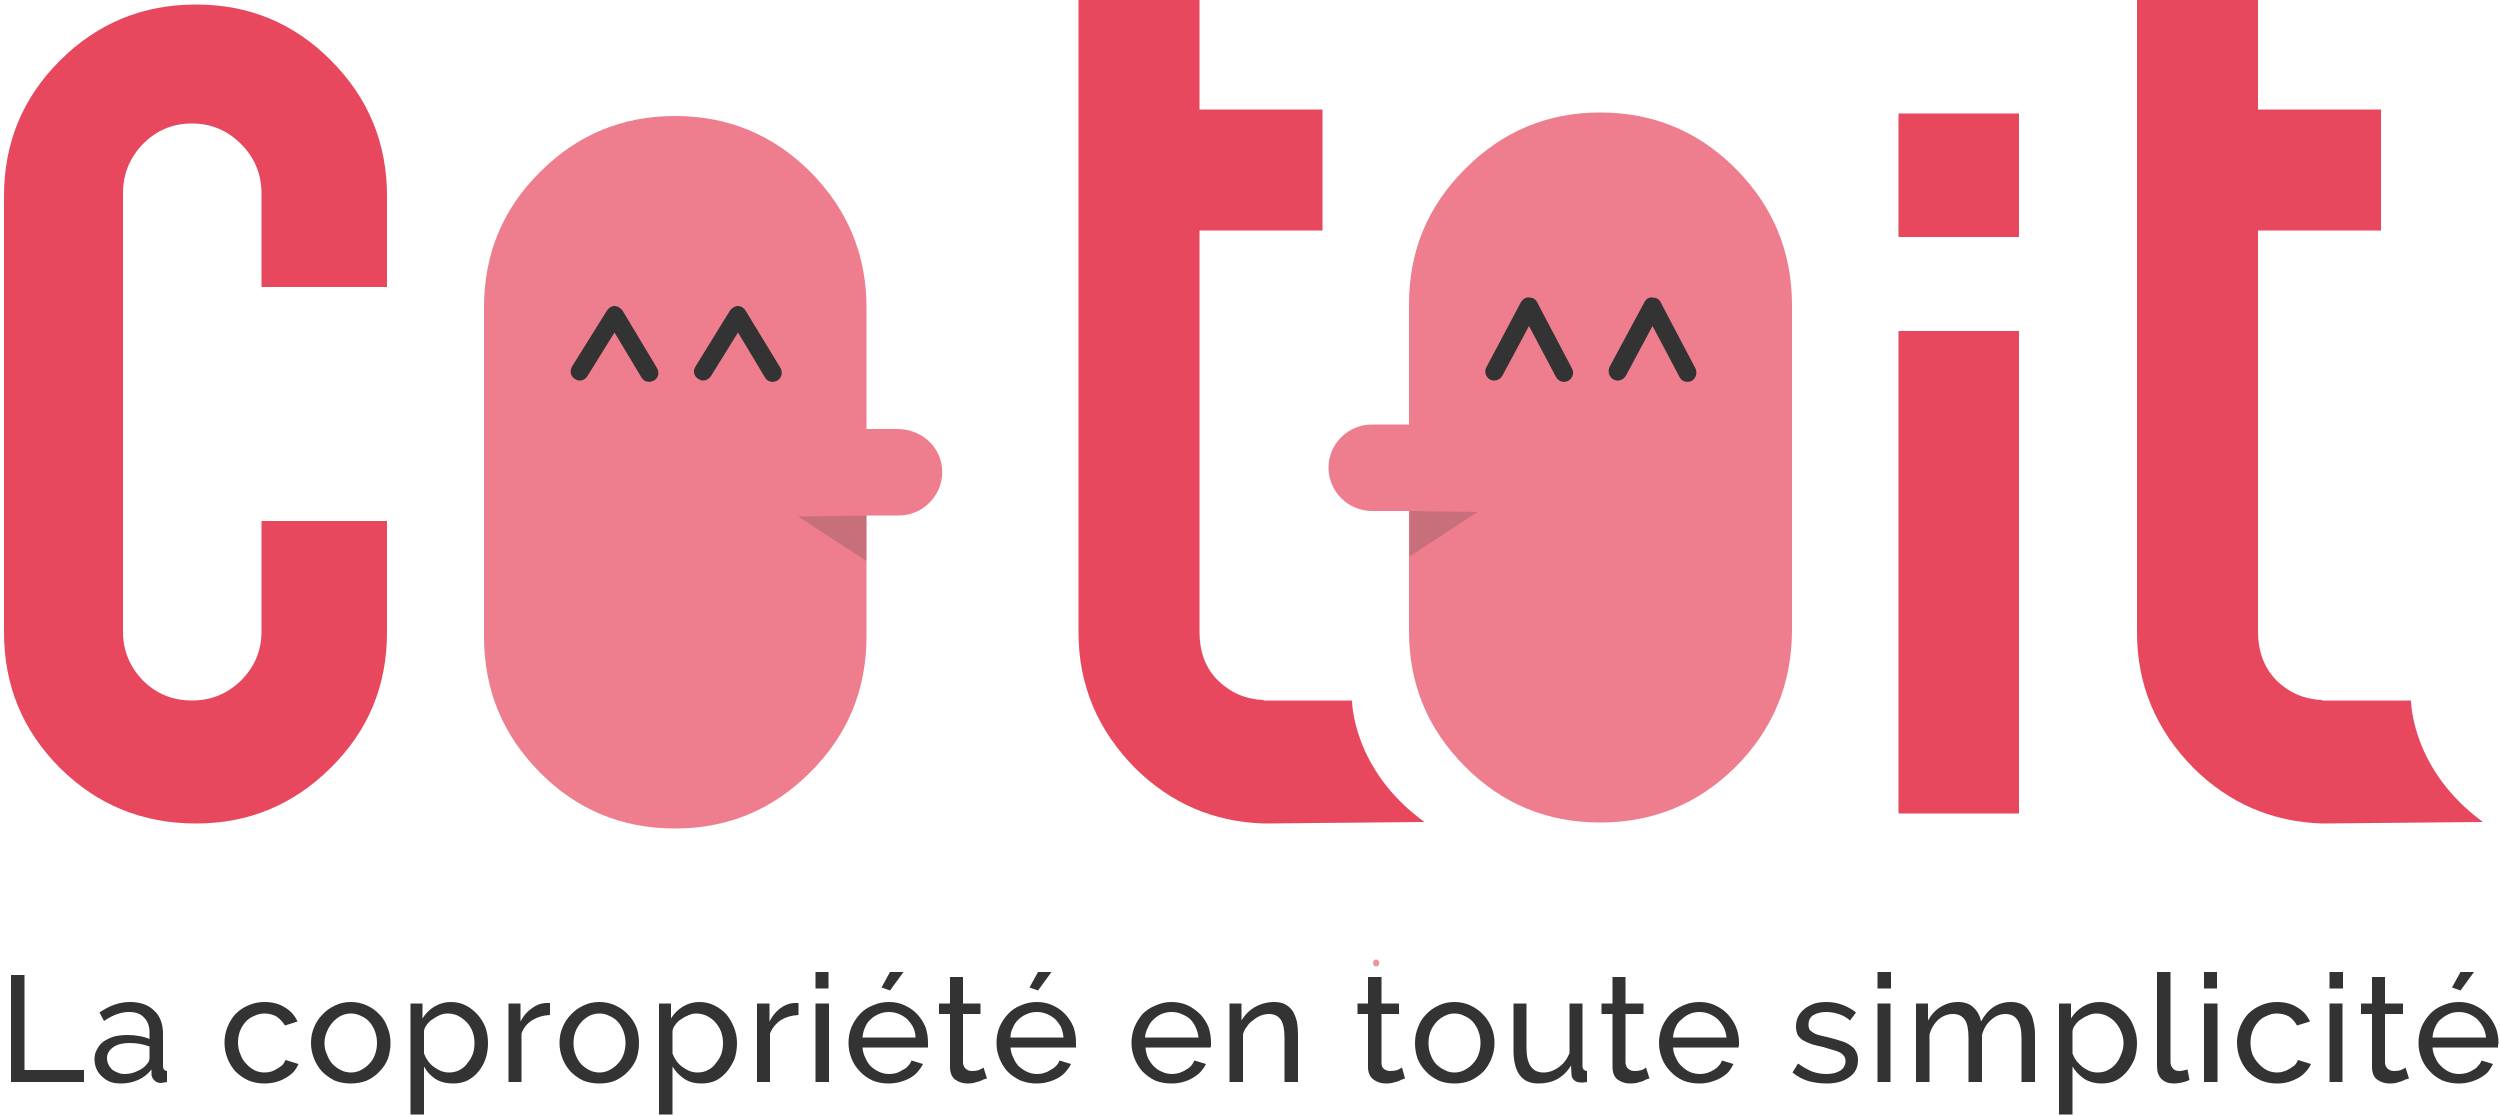
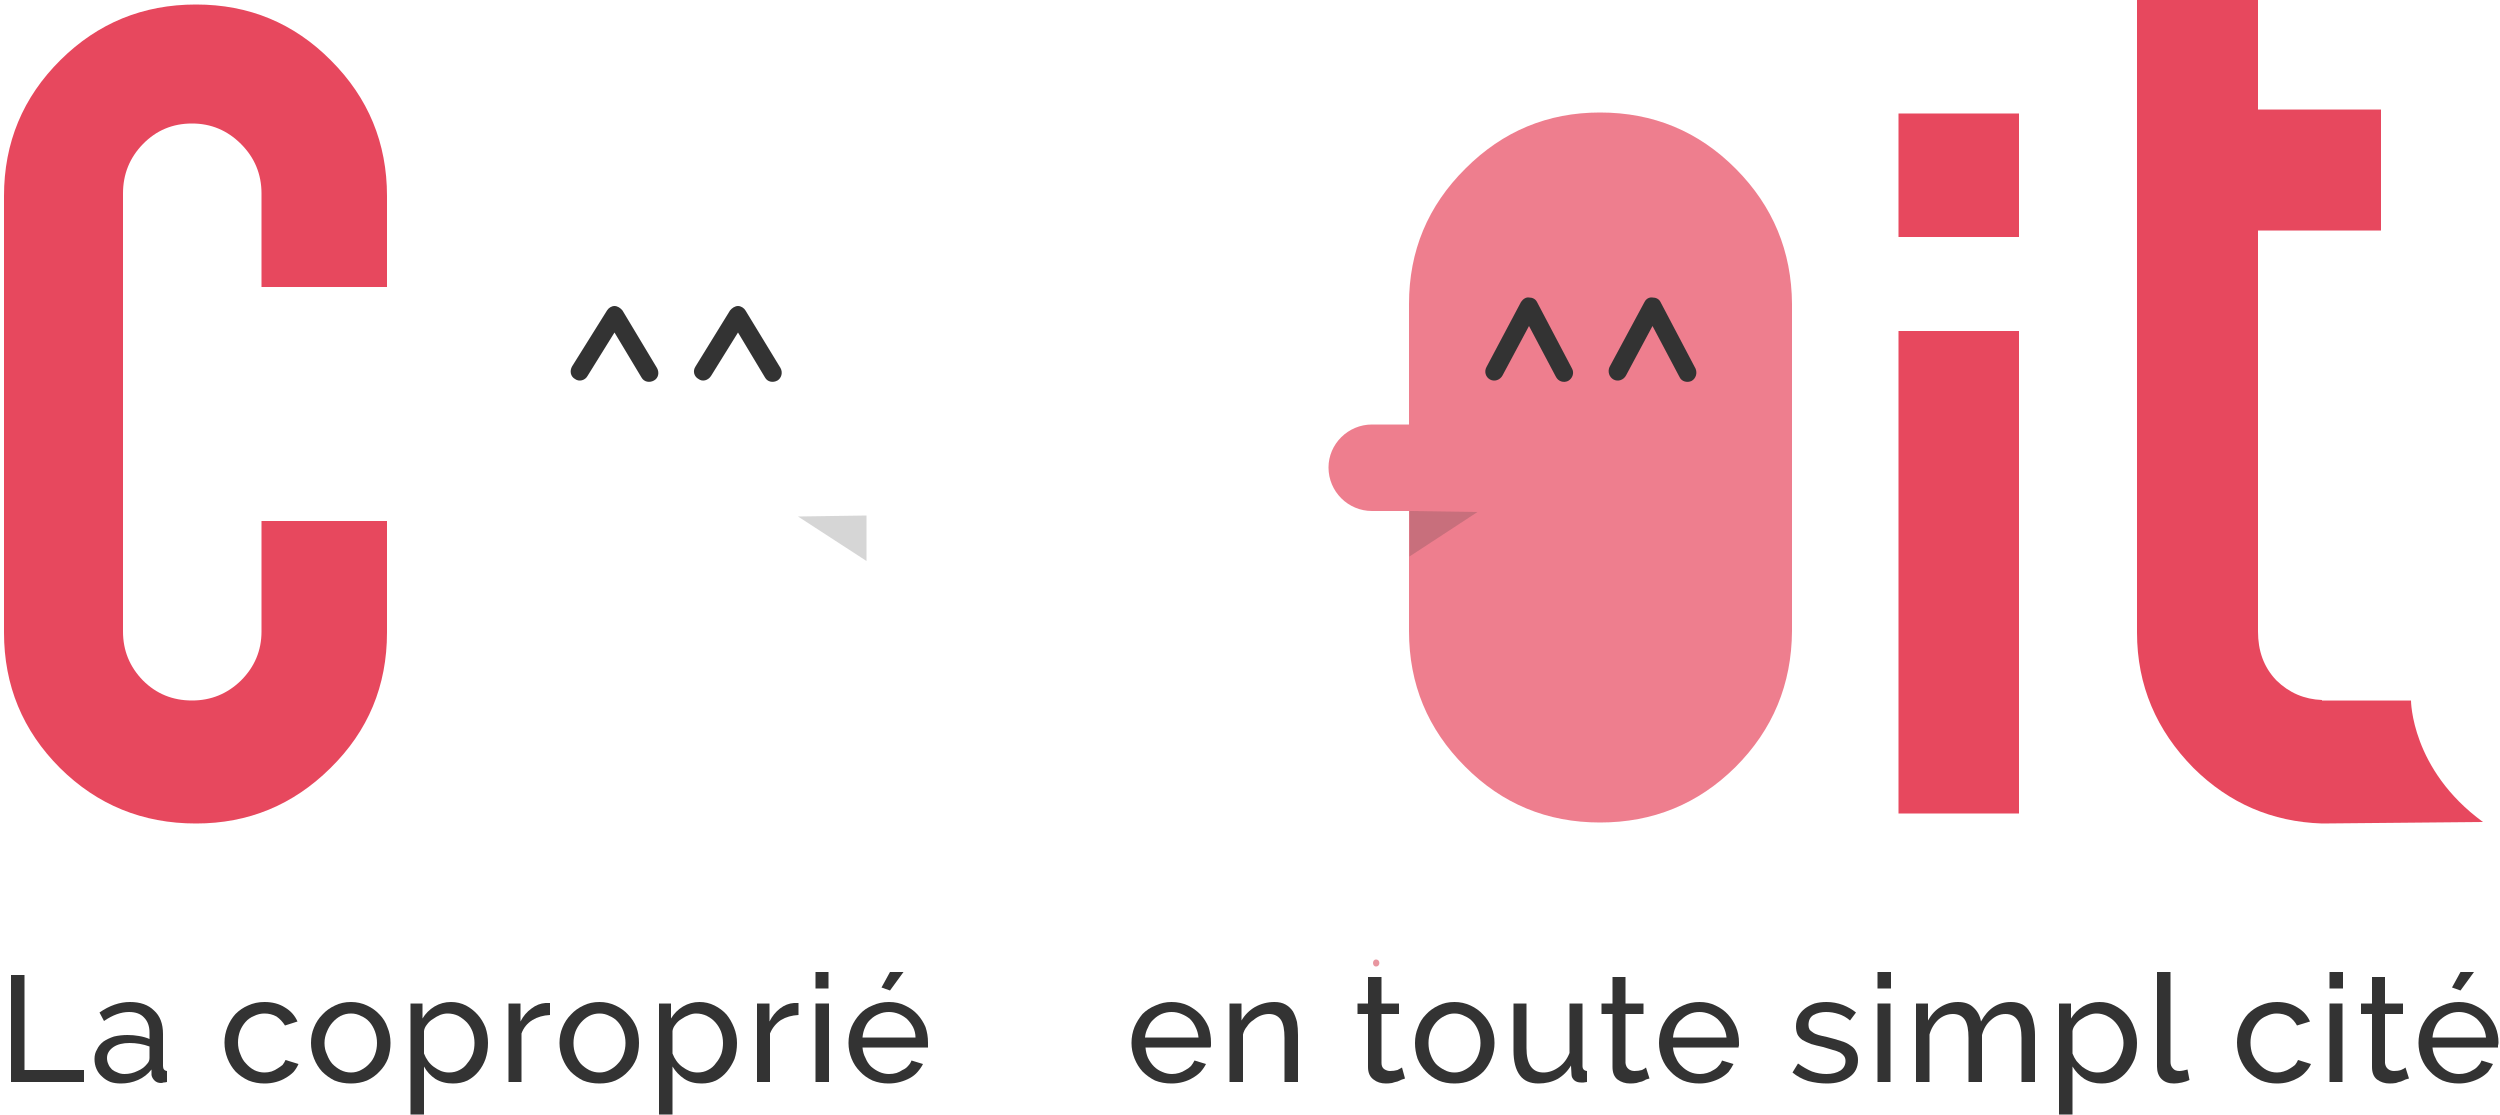
<svg xmlns="http://www.w3.org/2000/svg" version="1.2" viewBox="0 0 500 223" width="500" height="223">
  <style>.a{fill:#e7485e}.b{opacity:.7;fill:#e7485e}.c{opacity:.2;fill:#333}.d{fill:#333}.e{fill:#e896a0}</style>
  <path class="a" d="m39.2 164.7q-16 0-27.2-11.1-11.2-11.2-11.2-27.1v-87.3q0-16 11.3-27.2 11.2-11.1 27.1-11.1 15.9 0 27 11.2 11.2 11.2 11.2 27.1v18.2h-25.1v-18.7q0-5.8-4.1-9.9-4.1-4.1-9.8-4.1-5.8 0-9.8 4.1-4 4.1-4 9.9v87.6q0 5.7 4 9.8 4 4 9.8 4 5.7 0 9.8-4 4.1-4.1 4.1-9.8v-22.1h25.1v22.3q0 16-11.3 27.1-11.2 11.1-26.9 11.1z" />
  <path class="a" d="m403.8 162.7h-24.1v-96.5h24.1z" />
  <path class="a" d="m403.8 47.4h-24.1v-24.7h24.1z" />
-   <path class="b" d="m188.4 93.6c-0.4-4.5-4.3-7.8-8.9-7.8h-6.2v-24.3q0-15.8-11.2-27.1-11.2-11.2-27.1-11.2-15.8 0-27 11.2-11.2 11.1-11.2 27.1v65.8q0 15.9 11.1 27.1 11.1 11.3 27.1 11.3 15.8 0 27-11.2 11.3-11.2 11.3-27.2v-24.2h6.5c5 0 9.1-4.4 8.6-9.5z" />
  <path class="b" d="m347.2 33.8q-11.2-11.3-27.2-11.3-15.7 0-26.9 11.2-11.3 11.2-11.3 27.1v24.1h-7.4c-4.8 0-8.7 3.9-8.7 8.6 0 4.8 3.9 8.7 8.7 8.7h7.4v24q0 15.9 11.2 27.1 11.1 11.2 27 11.2 15.9 0 27.1-11.1 11.2-11.2 11.3-27.2v-65.4q-0.1-15.8-11.2-27z" />
  <path class="c" d="m281.9 102.2v9.1l13.6-8.9z" />
  <path class="d" d="m142.2 75.2l5.4-8.7 5.4 9c0.5 0.9 1.6 1.1 2.5 0.6 0.8-0.5 1.1-1.6 0.6-2.5l-7-11.5c-0.3-0.5-0.9-0.9-1.5-0.9-0.6 0-1.2 0.4-1.6 0.9l-6.9 11.2c-0.6 0.9-0.3 2 0.6 2.5 0.8 0.6 1.9 0.3 2.5-0.6z" />
  <path class="d" d="m117.5 75.2l5.4-8.7 5.4 9c0.5 0.9 1.6 1.1 2.5 0.6 0.9-0.5 1.1-1.6 0.6-2.5l-6.9-11.5c-0.4-0.5-1-0.9-1.6-0.9-0.6 0-1.2 0.4-1.5 0.9l-7 11.2c-0.5 0.9-0.3 2 0.6 2.5 0.8 0.6 2 0.3 2.5-0.6z" />
  <path class="d" d="m325.2 75.1l5.3-9.9 5.4 10.2c0.4 0.9 1.5 1.2 2.4 0.8 0.9-0.5 1.2-1.6 0.8-2.5l-7-13.3c-0.3-0.6-0.9-0.9-1.6-0.9-0.7-0.1-1.3 0.3-1.6 0.9l-7 13c-0.4 0.9-0.1 2 0.8 2.5 0.9 0.5 2 0.1 2.5-0.8z" />
  <path class="d" d="m300.5 75.1l5.3-9.9 5.4 10.2c0.5 0.9 1.5 1.2 2.4 0.8 0.9-0.5 1.3-1.6 0.8-2.5l-7-13.3c-0.3-0.6-0.9-0.9-1.6-0.9-0.6-0.1-1.2 0.3-1.6 0.9l-6.9 13c-0.5 0.9-0.2 2 0.7 2.5 0.9 0.5 2 0.1 2.5-0.8z" />
  <path class="c" d="m173.3 103.1v9.1l-13.7-8.9z" />
-   <path class="a" d="m270.4 140.1h-17.7v-0.1q-5.3-0.2-9.1-3.9c-2.7-2.7-3.7-6-3.7-9.8v-1.7-78.5h24.6v-24.2h-24.6v-21.9h-24.2v124.6 1.9c0 10.6 3.9 19.6 11.3 27.1q10.7 10.6 25.7 11.1l32.2-0.3c-14.5-10.5-14.5-24.3-14.5-24.3z" />
  <path class="a" d="m482.2 140.1h-17.8v-0.1q-5.3-0.2-9.1-3.9c-2.6-2.7-3.7-6-3.7-9.8v-1.7-78.5h24.6v-24.2h-24.6v-21.9h-24.2v124.6 1.9c0 10.6 3.9 19.6 11.3 27.1q10.7 10.6 25.7 11.1l32.2-0.3c-14.4-10.5-14.4-24.3-14.4-24.3z" />
  <path class="e" d="m275.2 193.3c0.9 0 0.9-1.4 0-1.4-0.8 0-0.8 1.4 0 1.4z" />
  <path class="d" d="m2.2 216.4v-21.4h2.7v19h11.9v2.4z" />
  <path fill-rule="evenodd" class="d" d="m24.2 216.7q-1.2 0-2.1-0.3-1-0.4-1.7-1.1-0.7-0.6-1.1-1.5-0.4-0.9-0.4-2 0-1.1 0.5-1.9 0.4-0.9 1.3-1.6 0.9-0.6 2.1-1 1.3-0.3 2.7-0.3 1.2 0 2.3 0.2 1.2 0.2 2.1 0.6v-1.3q0-1.9-1.1-3-1-1.1-3-1.1-2.4 0-5 1.8l-0.9-1.7q3-2.1 6.1-2.1 3.1 0 4.8 1.7 1.8 1.6 1.8 4.7v6.4q0 0.9 0.8 1v2.2q-0.4 0.1-0.7 0.1-0.2 0.1-0.5 0.1-0.8 0-1.3-0.5-0.5-0.5-0.6-1.1v-1.1q-1.1 1.4-2.7 2.1-1.6 0.7-3.4 0.7zm0.7-1.9q1.4 0 2.6-0.6 1.2-0.5 1.9-1.4 0.5-0.5 0.5-1.2v-2.3q-1.9-0.7-4-0.7-2 0-3.2 0.8-1.3 0.9-1.3 2.2 0 0.7 0.3 1.3 0.2 0.5 0.7 1 0.5 0.4 1.1 0.6 0.6 0.3 1.4 0.3z" />
  <path class="d" d="m44.9 208.5q0-1.6 0.6-3.1 0.6-1.5 1.6-2.6 1.1-1.1 2.5-1.7 1.5-0.7 3.3-0.7 2.4 0 4.1 1.1 1.7 1 2.5 2.8l-2.5 0.8q-0.7-1.1-1.7-1.8-1.1-0.6-2.4-0.6-1.1 0-2.1 0.5-1 0.4-1.7 1.2-0.7 0.8-1.1 1.8-0.4 1.1-0.4 2.3 0 1.3 0.5 2.4 0.4 1.1 1.1 1.8 0.7 0.8 1.6 1.3 1 0.5 2.1 0.5 0.7 0 1.4-0.2 0.6-0.2 1.2-0.6 0.5-0.3 1-0.7 0.4-0.5 0.6-1l2.6 0.8q-0.4 0.9-1 1.6-0.7 0.7-1.6 1.2-0.8 0.5-1.9 0.8-1.1 0.3-2.3 0.3-1.7 0-3.2-0.6-1.5-0.7-2.6-1.8-1-1.1-1.6-2.6-0.6-1.5-0.6-3.2z" />
  <path fill-rule="evenodd" class="d" d="m70.2 216.7q-1.8 0-3.3-0.6-1.4-0.7-2.5-1.8-1-1.1-1.6-2.6-0.6-1.5-0.6-3.1 0-1.7 0.6-3.1 0.6-1.5 1.7-2.6 1-1.1 2.5-1.8 1.4-0.7 3.2-0.7 1.7 0 3.2 0.7 1.5 0.7 2.5 1.8 1.1 1.1 1.6 2.6 0.6 1.4 0.6 3.1 0 1.6-0.5 3.1-0.6 1.5-1.7 2.6-1 1.1-2.5 1.8-1.5 0.6-3.2 0.6zm-5.3-8.1q0 1.3 0.5 2.3 0.4 1.1 1.1 1.9 0.7 0.7 1.6 1.2 1 0.5 2.1 0.5 1.1 0 2-0.5 1-0.5 1.7-1.3 0.7-0.7 1.1-1.8 0.4-1.1 0.4-2.3 0-1.2-0.4-2.3-0.4-1.1-1.1-1.9-0.7-0.8-1.7-1.2-0.9-0.5-2-0.5-1.1 0-2.1 0.5-0.9 0.5-1.6 1.3-0.7 0.8-1.1 1.8-0.5 1.1-0.5 2.3z" />
  <path fill-rule="evenodd" class="d" d="m90.6 216.7q-2 0-3.5-0.9-1.5-1-2.3-2.5v9.6h-2.7v-22.2h2.4v3q0.9-1.5 2.4-2.4 1.5-0.9 3.3-0.9 1.6 0 3 0.7 1.3 0.7 2.3 1.8 1 1.1 1.6 2.6 0.5 1.5 0.5 3.1 0 1.7-0.5 3.2-0.5 1.4-1.4 2.5-0.9 1.1-2.2 1.8-1.3 0.6-2.9 0.6zm-0.8-2.2q1.2 0 2.1-0.5 1-0.5 1.6-1.4 0.7-0.8 1.1-1.9 0.3-1 0.3-2.1 0-1.2-0.4-2.3-0.4-1-1.1-1.8-0.8-0.8-1.7-1.3-1-0.5-2.2-0.5-0.7 0-1.5 0.3-0.7 0.3-1.4 0.8-0.7 0.4-1.2 1.1-0.5 0.6-0.6 1.3v4.5q0.3 0.8 0.8 1.5 0.5 0.7 1.2 1.2 0.7 0.5 1.4 0.8 0.8 0.3 1.6 0.3z" />
  <path class="d" d="m110 203q-2 0.1-3.5 1-1.6 1-2.2 2.7v9.7h-2.6v-15.7h2.4v3.6q0.8-1.6 2.2-2.6 1.3-1 2.8-1.1 0.3 0 0.5 0 0.2 0 0.4 0z" />
  <path fill-rule="evenodd" class="d" d="m119.9 216.7q-1.8 0-3.3-0.6-1.4-0.7-2.5-1.8-1-1.1-1.6-2.6-0.6-1.5-0.6-3.1 0-1.7 0.6-3.1 0.6-1.5 1.7-2.6 1-1.1 2.5-1.8 1.4-0.7 3.2-0.7 1.7 0 3.2 0.7 1.5 0.7 2.5 1.8 1.1 1.1 1.7 2.6 0.5 1.4 0.5 3.1 0 1.6-0.5 3.1-0.6 1.5-1.7 2.6-1 1.1-2.5 1.8-1.4 0.6-3.2 0.6zm-5.2-8.1q0 1.3 0.4 2.3 0.4 1.1 1.1 1.9 0.7 0.7 1.6 1.2 1 0.5 2.1 0.5 1.1 0 2-0.5 1-0.5 1.7-1.3 0.7-0.7 1.1-1.8 0.4-1.1 0.4-2.3 0-1.2-0.4-2.3-0.4-1.1-1.1-1.9-0.7-0.8-1.7-1.2-0.9-0.5-2-0.5-1.1 0-2.1 0.5-0.9 0.5-1.6 1.3-0.7 0.8-1.1 1.8-0.4 1.1-0.4 2.3z" />
  <path fill-rule="evenodd" class="d" d="m140.3 216.7q-2 0-3.4-0.9-1.5-1-2.4-2.5v9.6h-2.7v-22.2h2.4v3q0.9-1.5 2.4-2.4 1.5-0.9 3.3-0.9 1.6 0 3 0.7 1.4 0.7 2.4 1.8 0.9 1.1 1.5 2.6 0.6 1.5 0.6 3.1 0 1.7-0.5 3.2-0.6 1.4-1.5 2.5-0.9 1.1-2.2 1.8-1.3 0.6-2.9 0.6zm-0.8-2.2q1.2 0 2.1-0.5 1-0.5 1.6-1.4 0.7-0.8 1.1-1.9 0.3-1 0.3-2.1 0-1.2-0.4-2.3-0.4-1-1.1-1.8-0.7-0.8-1.7-1.3-1-0.5-2.2-0.5-0.7 0-1.4 0.3-0.8 0.3-1.5 0.8-0.7 0.4-1.2 1.1-0.5 0.6-0.6 1.3v4.5q0.3 0.8 0.8 1.5 0.5 0.7 1.2 1.2 0.7 0.5 1.4 0.8 0.8 0.3 1.6 0.3z" />
  <path class="d" d="m159.7 203q-2 0.1-3.5 1-1.5 1-2.2 2.7v9.7h-2.6v-15.7h2.5v3.6q0.8-1.6 2.1-2.6 1.3-1 2.8-1.1 0.3 0 0.5 0 0.3 0 0.4 0z" />
  <path class="d" d="m163.1 197.7v-3.3h2.6v3.3zm0 18.7v-15.7h2.7v15.7z" />
  <path fill-rule="evenodd" class="d" d="m177.7 216.7q-1.7 0-3.2-0.6-1.5-0.7-2.5-1.8-1.1-1.1-1.7-2.6-0.6-1.5-0.6-3.1 0-1.7 0.6-3.2 0.6-1.4 1.7-2.6 1-1.1 2.5-1.7 1.5-0.7 3.3-0.7 1.8 0 3.2 0.7 1.5 0.7 2.5 1.8 1 1.1 1.6 2.5 0.5 1.5 0.5 3.1 0 0.3 0 0.6 0 0.2 0 0.4h-13.1q0.1 1.2 0.6 2.1 0.4 1 1.1 1.7 0.8 0.7 1.7 1.1 0.9 0.4 1.9 0.4 0.8 0 1.5-0.2 0.6-0.2 1.2-0.6 0.7-0.3 1.1-0.8 0.5-0.5 0.7-1.1l2.3 0.7q-0.4 0.8-1.1 1.6-0.6 0.7-1.5 1.2-0.9 0.5-2 0.8-1.1 0.3-2.3 0.3zm5.4-9.2q0-1.1-0.5-2.1-0.5-0.9-1.2-1.6-0.7-0.6-1.6-1-1-0.4-2-0.4-1.1 0-2 0.4-1 0.4-1.7 1.1-0.7 0.6-1.1 1.6-0.4 0.9-0.5 2zm-5.1-9.4l-1.7-0.6 1.7-3.1h2.7z" />
-   <path class="d" d="m197.4 215.7q-0.3 0.1-0.7 0.2-0.4 0.2-0.9 0.4-0.5 0.1-1.1 0.3-0.5 0.1-1.2 0.1-1.4 0-2.5-0.8-1-0.8-1-2.5v-10.6h-2.2v-2.1h2.2v-5.3h2.6v5.3h3.5v2.1h-3.5v9.8q0.1 0.8 0.6 1.2 0.5 0.4 1.2 0.4 0.8 0 1.4-0.2 0.7-0.3 0.9-0.5z" />
-   <path fill-rule="evenodd" class="d" d="m207.3 216.7q-1.7 0-3.2-0.6-1.5-0.7-2.6-1.8-1-1.1-1.6-2.6-0.6-1.5-0.6-3.1 0-1.7 0.6-3.2 0.6-1.4 1.7-2.6 1-1.1 2.5-1.7 1.5-0.7 3.3-0.7 1.7 0 3.2 0.7 1.5 0.7 2.5 1.8 1 1.1 1.6 2.5 0.5 1.5 0.5 3.1 0 0.3 0 0.6 0 0.2 0 0.4h-13.1q0.1 1.2 0.6 2.1 0.4 1 1.1 1.7 0.8 0.7 1.7 1.1 0.9 0.4 1.9 0.4 0.8 0 1.4-0.2 0.7-0.2 1.3-0.6 0.6-0.3 1.1-0.8 0.5-0.5 0.7-1.1l2.3 0.7q-0.4 0.8-1.1 1.6-0.6 0.7-1.5 1.2-0.9 0.5-2 0.8-1.1 0.3-2.3 0.3zm5.4-9.2q-0.1-1.1-0.5-2.1-0.5-0.9-1.2-1.6-0.7-0.6-1.6-1-1-0.4-2-0.4-1.1 0-2 0.4-1 0.4-1.7 1.1-0.7 0.6-1.1 1.6-0.5 0.9-0.5 2zm-5.1-9.4l-1.7-0.6 1.7-3.1h2.7z" />
  <path fill-rule="evenodd" class="d" d="m234.3 216.7q-1.8 0-3.3-0.6-1.4-0.7-2.5-1.8-1-1.1-1.6-2.6-0.6-1.5-0.6-3.1 0-1.7 0.6-3.2 0.6-1.4 1.6-2.6 1.1-1.1 2.6-1.7 1.5-0.7 3.2-0.7 1.8 0 3.3 0.7 1.4 0.7 2.5 1.8 1 1.1 1.6 2.5 0.5 1.5 0.5 3.1 0 0.3 0 0.6 0 0.2-0.1 0.4h-13q0.1 1.2 0.5 2.1 0.5 1 1.2 1.7 0.7 0.7 1.7 1.1 0.9 0.4 1.9 0.4 0.7 0 1.4-0.2 0.7-0.2 1.3-0.6 0.6-0.3 1.1-0.8 0.4-0.5 0.7-1.1l2.3 0.7q-0.4 0.8-1.1 1.6-0.7 0.7-1.6 1.2-0.8 0.5-1.9 0.8-1.1 0.3-2.3 0.3zm5.4-9.2q-0.1-1.1-0.6-2.1-0.4-0.9-1.1-1.6-0.7-0.6-1.7-1-0.9-0.4-2-0.4-1 0-2 0.4-0.9 0.4-1.6 1.1-0.7 0.6-1.1 1.6-0.5 0.9-0.6 2z" />
  <path class="d" d="m259.6 216.4h-2.7v-8.8q0-2.5-0.7-3.6-0.8-1.2-2.4-1.2-0.8 0-1.6 0.3-0.8 0.3-1.5 0.9-0.8 0.5-1.3 1.3-0.6 0.7-0.8 1.6v9.5h-2.7v-15.7h2.4v3.4q1-1.7 2.7-2.7 1.8-1 3.9-1 1.3 0 2.2 0.5 0.9 0.5 1.5 1.4 0.5 0.9 0.8 2.1 0.2 1.2 0.2 2.6z" />
  <path class="d" d="m281 215.7q-0.2 0.1-0.6 0.2-0.4 0.2-0.9 0.4-0.5 0.1-1.1 0.3-0.6 0.1-1.2 0.1-1.5 0-2.5-0.8-1.1-0.8-1.1-2.5v-10.6h-2.1v-2.1h2.1v-5.3h2.7v5.3h3.5v2.1h-3.5v9.8q0 0.8 0.5 1.2 0.6 0.4 1.2 0.4 0.8 0 1.5-0.2 0.6-0.3 0.9-0.5z" />
  <path fill-rule="evenodd" class="d" d="m290.9 216.7q-1.8 0-3.2-0.6-1.5-0.7-2.5-1.8-1.1-1.1-1.7-2.6-0.5-1.5-0.5-3.1 0-1.7 0.6-3.1 0.5-1.5 1.6-2.6 1-1.1 2.5-1.8 1.4-0.7 3.2-0.7 1.7 0 3.2 0.7 1.5 0.7 2.5 1.8 1.1 1.1 1.7 2.6 0.6 1.4 0.6 3.1 0 1.6-0.6 3.1-0.6 1.5-1.6 2.6-1.1 1.1-2.6 1.8-1.4 0.6-3.2 0.6zm-5.2-8.1q0 1.3 0.4 2.3 0.4 1.1 1.1 1.9 0.7 0.7 1.7 1.2 0.9 0.5 2 0.5 1.1 0 2-0.5 1-0.5 1.7-1.3 0.7-0.7 1.1-1.8 0.4-1.1 0.4-2.3 0-1.2-0.4-2.3-0.4-1.1-1.1-1.9-0.7-0.8-1.7-1.2-0.9-0.5-2-0.5-1.1 0-2 0.5-1 0.5-1.7 1.3-0.7 0.8-1.1 1.8-0.4 1.1-0.4 2.3z" />
  <path class="d" d="m307.7 216.7q-2.5 0-3.7-1.6-1.3-1.7-1.3-5v-9.4h2.6v8.9q0 4.9 3.4 4.9 1.6 0 3.1-1.1 1.4-1 2.1-2.8v-9.9h2.6v12.5q0 0.9 0.9 1v2.2q-0.5 0.1-0.7 0.1-0.3 0-0.5 0-0.8 0-1.3-0.4-0.6-0.5-0.6-1.2l-0.1-1.8q-1 1.7-2.7 2.7-1.7 0.9-3.8 0.9z" />
  <path class="d" d="m329.9 215.7q-0.3 0.1-0.7 0.2-0.3 0.2-0.8 0.4-0.5 0.1-1.1 0.3-0.6 0.1-1.3 0.1-1.4 0-2.5-0.8-1-0.8-1-2.5v-10.6h-2.2v-2.1h2.2v-5.3h2.6v5.3h3.6v2.1h-3.6v9.8q0.1 0.8 0.6 1.2 0.5 0.4 1.2 0.4 0.8 0 1.5-0.2 0.6-0.3 0.8-0.5z" />
  <path fill-rule="evenodd" class="d" d="m339.9 216.7q-1.8 0-3.3-0.6-1.5-0.7-2.5-1.8-1.1-1.1-1.7-2.6-0.6-1.5-0.6-3.1 0-1.7 0.6-3.2 0.6-1.4 1.7-2.6 1.1-1.1 2.5-1.7 1.5-0.7 3.3-0.7 1.8 0 3.2 0.7 1.5 0.7 2.5 1.8 1 1.1 1.6 2.5 0.6 1.5 0.6 3.1 0 0.3 0 0.6-0.1 0.2-0.1 0.4h-13.1q0.1 1.2 0.6 2.1 0.4 1 1.2 1.7 0.7 0.7 1.6 1.1 0.9 0.4 2 0.4 0.7 0 1.4-0.2 0.7-0.2 1.3-0.6 0.6-0.3 1-0.8 0.5-0.5 0.7-1.1l2.3 0.7q-0.4 0.8-1 1.6-0.7 0.7-1.6 1.2-0.9 0.5-2 0.8-1.1 0.3-2.2 0.3zm5.4-9.2q-0.1-1.1-0.6-2.1-0.5-0.9-1.2-1.6-0.7-0.6-1.6-1-1-0.4-2-0.4-1.1 0-2 0.4-0.9 0.4-1.6 1.1-0.8 0.6-1.2 1.6-0.4 0.9-0.5 2z" />
  <path class="d" d="m365.4 216.7q-1.9 0-3.8-0.5-1.8-0.6-3.1-1.7l1.1-1.8q1.4 1 2.8 1.6 1.4 0.5 2.9 0.5 1.7 0 2.8-0.7 1-0.7 1-1.9 0-0.6-0.3-1-0.3-0.4-0.8-0.7-0.6-0.3-1.4-0.5-0.9-0.3-2-0.6-1.4-0.3-2.4-0.6-1-0.4-1.7-0.8-0.7-0.5-1-1.1-0.3-0.7-0.3-1.6 0-1.2 0.5-2.1 0.5-0.9 1.3-1.5 0.8-0.6 1.9-1 1.1-0.3 2.4-0.3 1.7 0 3.3 0.6 1.5 0.6 2.6 1.5l-1.2 1.6q-1-0.9-2.3-1.3-1.2-0.4-2.5-0.4-1.4 0-2.5 0.6-1 0.6-1 2 0 0.5 0.2 0.9 0.2 0.3 0.7 0.6 0.4 0.3 1.1 0.5 0.7 0.2 1.7 0.4 1.6 0.4 2.8 0.8 1.1 0.3 1.9 0.9 0.8 0.5 1.1 1.2 0.4 0.7 0.4 1.7 0 2.2-1.7 3.4-1.7 1.3-4.5 1.3z" />
  <path class="d" d="m375.5 197.7v-3.3h2.7v3.3zm0 18.7v-15.7h2.6v15.7z" />
  <path class="d" d="m407 216.4h-2.7v-8.8q0-2.4-0.8-3.6-0.8-1.2-2.4-1.2-1.6 0-2.9 1.2-1.3 1.1-1.8 3v9.4h-2.7v-8.8q0-2.5-0.7-3.6-0.8-1.2-2.4-1.2-1.6 0-2.9 1.1-1.3 1.2-1.8 3v9.5h-2.7v-15.7h2.4v3.4q1-1.8 2.5-2.7 1.6-1 3.5-1 2 0 3.1 1.1 1.2 1.1 1.5 2.8 2.1-3.9 6-3.9 1.3 0 2.3 0.5 0.9 0.5 1.4 1.4 0.6 0.9 0.8 2.1 0.3 1.2 0.3 2.6z" />
  <path fill-rule="evenodd" class="d" d="m420.3 216.7q-1.9 0-3.4-0.9-1.5-1-2.4-2.5v9.6h-2.7v-22.2h2.4v3q0.9-1.5 2.4-2.4 1.5-0.9 3.3-0.9 1.7 0 3 0.7 1.4 0.7 2.4 1.8 1 1.1 1.5 2.6 0.6 1.5 0.6 3.1 0 1.7-0.5 3.2-0.6 1.4-1.5 2.5-0.9 1.1-2.2 1.8-1.3 0.6-2.9 0.6zm-0.8-2.2q1.2 0 2.1-0.5 1-0.5 1.7-1.4 0.6-0.8 1-1.9 0.4-1 0.4-2.1 0-1.2-0.5-2.3-0.4-1-1.1-1.8-0.7-0.8-1.7-1.3-1-0.5-2.1-0.5-0.8 0-1.5 0.3-0.8 0.3-1.5 0.8-0.7 0.4-1.2 1.1-0.5 0.6-0.6 1.3v4.5q0.3 0.8 0.8 1.5 0.6 0.7 1.2 1.2 0.7 0.5 1.4 0.8 0.8 0.3 1.6 0.3z" />
  <path class="d" d="m431.4 194.4h2.7v18q0 0.8 0.5 1.3 0.4 0.5 1.3 0.5 0.3 0 0.8-0.1 0.4-0.1 0.8-0.2l0.4 2.1q-0.6 0.3-1.5 0.5-0.9 0.2-1.6 0.2-1.6 0-2.5-0.9-0.9-0.9-0.9-2.5z" />
-   <path class="d" d="m440.8 197.7v-3.3h2.6v3.3zm0 18.7v-15.7h2.7v15.7z" />
  <path class="d" d="m447.4 208.5q0-1.6 0.6-3.1 0.6-1.5 1.6-2.6 1.1-1.1 2.5-1.7 1.5-0.7 3.3-0.7 2.4 0 4.1 1.1 1.7 1 2.5 2.8l-2.6 0.8q-0.6-1.1-1.6-1.8-1.1-0.6-2.5-0.6-1 0-2 0.5-1 0.4-1.7 1.2-0.7 0.8-1.1 1.8-0.4 1.1-0.4 2.3 0 1.3 0.4 2.4 0.5 1.1 1.2 1.8 0.7 0.8 1.6 1.3 1 0.5 2.1 0.5 0.7 0 1.3-0.2 0.7-0.2 1.3-0.6 0.5-0.3 1-0.7 0.4-0.5 0.6-1l2.6 0.8q-0.4 0.9-1.1 1.6-0.6 0.7-1.5 1.2-0.9 0.5-1.9 0.8-1.1 0.3-2.3 0.3-1.7 0-3.2-0.6-1.5-0.7-2.6-1.8-1-1.1-1.6-2.6-0.6-1.5-0.6-3.2z" />
  <path class="d" d="m465.9 197.7v-3.3h2.7v3.3zm0 18.7v-15.7h2.6v15.7z" />
  <path class="d" d="m481.8 215.7q-0.3 0.1-0.7 0.2-0.4 0.2-0.9 0.4-0.5 0.1-1 0.3-0.6 0.1-1.3 0.1-1.4 0-2.5-0.8-1-0.8-1-2.5v-10.6h-2.2v-2.1h2.2v-5.3h2.6v5.3h3.6v2.1h-3.6v9.8q0.1 0.8 0.6 1.2 0.5 0.4 1.2 0.4 0.8 0 1.4-0.2 0.7-0.3 0.9-0.5z" />
  <path fill-rule="evenodd" class="d" d="m491.8 216.7q-1.8 0-3.3-0.6-1.5-0.7-2.5-1.8-1.1-1.1-1.7-2.6-0.6-1.5-0.6-3.1 0-1.7 0.6-3.2 0.6-1.4 1.7-2.6 1-1.1 2.5-1.7 1.5-0.7 3.3-0.7 1.8 0 3.2 0.7 1.5 0.7 2.5 1.8 1 1.1 1.6 2.5 0.6 1.5 0.6 3.1 0 0.3-0.1 0.6 0 0.2 0 0.4h-13.1q0.1 1.2 0.6 2.1 0.4 1 1.2 1.7 0.7 0.7 1.6 1.1 0.9 0.4 1.9 0.4 0.8 0 1.5-0.2 0.7-0.2 1.3-0.6 0.6-0.3 1-0.8 0.5-0.5 0.7-1.1l2.3 0.7q-0.4 0.8-1 1.6-0.7 0.7-1.6 1.2-0.9 0.5-2 0.8-1.1 0.3-2.2 0.3zm5.4-9.2q-0.1-1.1-0.6-2.1-0.5-0.9-1.2-1.6-0.7-0.6-1.6-1-1-0.4-2-0.4-1.1 0-2 0.4-0.9 0.4-1.7 1.1-0.7 0.6-1.1 1.6-0.4 0.9-0.5 2zm-5.1-9.4l-1.7-0.6 1.7-3.1h2.7z" />
</svg>